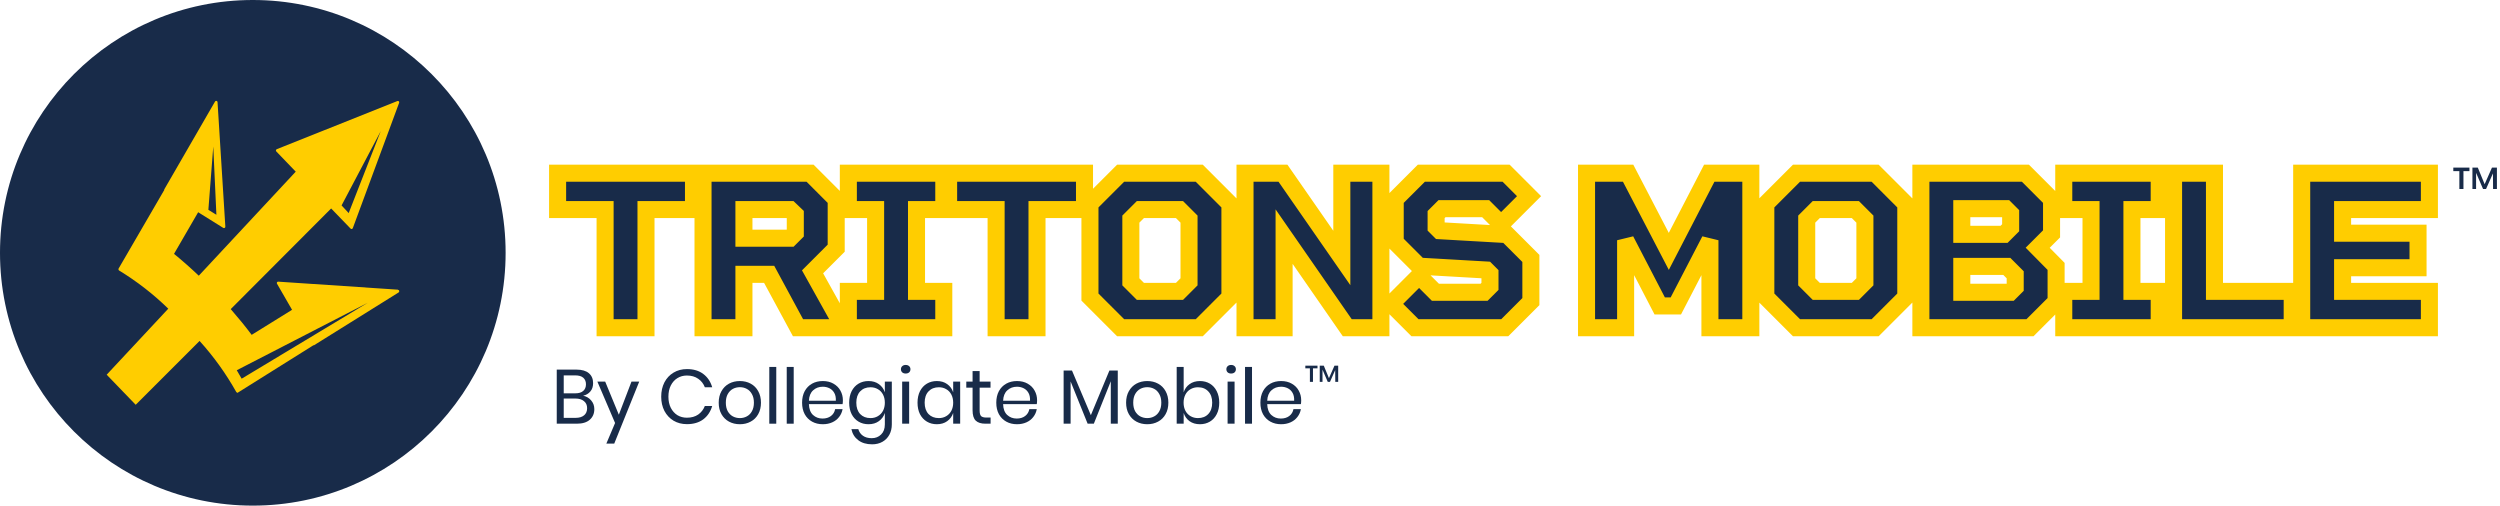
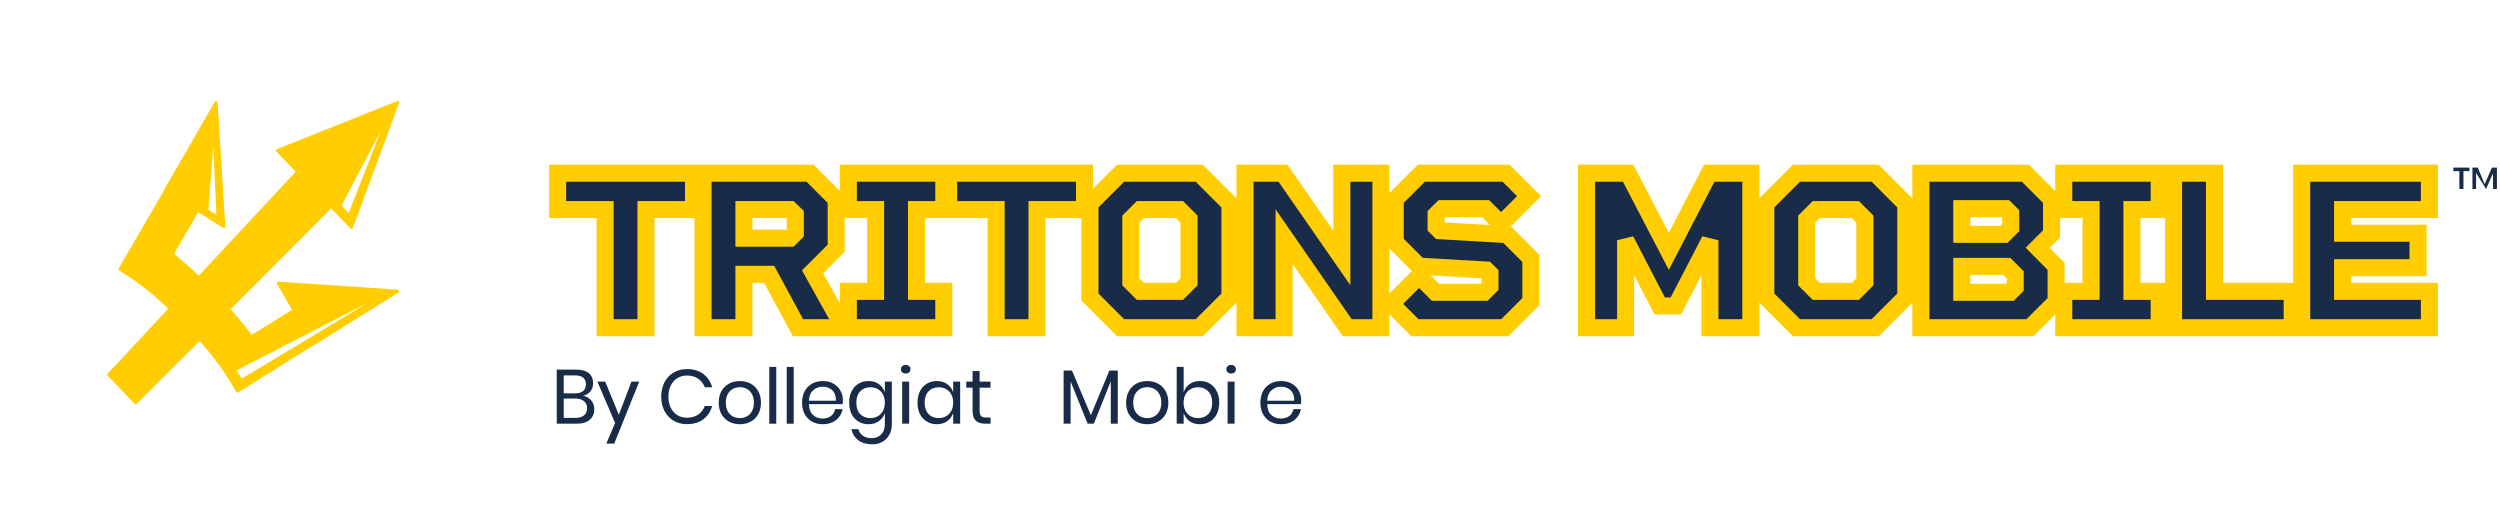
<svg xmlns="http://www.w3.org/2000/svg" fill="none" viewBox="0 0 445 90" height="90" width="445">
-   <path fill="#182B49" d="M45 90C69.853 90 90 69.853 90 45C90 20.147 69.853 0 45 0C20.147 0 0 20.147 0 45C0 69.853 20.147 90 45 90Z" />
  <path fill="#FFCD00" d="M43.015 67.405L42.144 65.903L65.475 53.885L43.015 67.405ZM37.962 26.074L38.518 38.231L37.091 37.347L37.962 26.074ZM67.774 23.334L62.065 37.928L60.801 36.564L67.774 23.334ZM70.844 51.562L49.521 50.135C49.478 50.13 49.434 50.138 49.396 50.159C49.358 50.179 49.326 50.21 49.306 50.249C49.281 50.286 49.268 50.33 49.268 50.375C49.268 50.42 49.281 50.464 49.306 50.501L51.984 55.147L44.796 59.603C43.685 58.114 42.422 56.573 41.07 55.021L58.944 37.107L62.406 40.692C62.432 40.723 62.465 40.746 62.503 40.759C62.541 40.772 62.581 40.775 62.62 40.768C62.658 40.756 62.694 40.736 62.724 40.71C62.754 40.684 62.779 40.652 62.797 40.617L71.046 18.297C71.064 18.254 71.068 18.207 71.059 18.162C71.05 18.117 71.029 18.075 70.997 18.041C70.965 18.008 70.924 17.985 70.879 17.974C70.834 17.963 70.787 17.966 70.743 17.982L49.268 26.553C49.229 26.57 49.195 26.596 49.168 26.629C49.142 26.662 49.124 26.701 49.117 26.743C49.108 26.781 49.109 26.821 49.12 26.858C49.131 26.896 49.152 26.93 49.18 26.957L52.641 30.555L35.385 49.075C33.895 47.661 32.417 46.361 30.977 45.187L35.272 37.776L39.743 40.566C39.781 40.591 39.825 40.604 39.87 40.604C39.915 40.604 39.959 40.591 39.996 40.566C40.035 40.543 40.066 40.509 40.086 40.469C40.106 40.429 40.114 40.383 40.11 40.339L38.72 18.171C38.719 18.121 38.701 18.072 38.669 18.033C38.636 17.995 38.593 17.968 38.544 17.956C38.493 17.944 38.44 17.948 38.392 17.969C38.344 17.989 38.304 18.025 38.278 18.07L29.233 33.724C29.221 33.756 29.221 33.792 29.233 33.825L21.098 47.825C21.08 47.887 21.08 47.953 21.098 48.014C21.108 48.047 21.124 48.077 21.146 48.103C21.168 48.129 21.195 48.15 21.225 48.166C24.38 50.09 27.308 52.365 29.953 54.945L18.989 66.698L24.155 72.051L35.524 60.689C38.031 63.456 40.217 66.497 42.043 69.753C42.077 69.811 42.13 69.856 42.194 69.879C42.217 69.9 42.242 69.916 42.27 69.93L55.786 61.459H55.888L70.958 52.054C71.001 52.026 71.034 51.986 71.052 51.938C71.07 51.89 71.072 51.838 71.059 51.789C71.053 51.736 71.027 51.688 70.988 51.653C70.948 51.618 70.897 51.599 70.844 51.599" />
  <path fill="#182B49" d="M231.613 71.253C231.613 71.517 231.594 71.744 231.558 71.936H225.565C225.592 72.791 225.833 73.433 226.288 73.86C226.753 74.288 227.317 74.502 227.981 74.502C228.582 74.502 229.083 74.352 229.483 74.052C229.893 73.742 230.143 73.333 230.234 72.823H231.558C231.467 73.342 231.262 73.806 230.944 74.215C230.634 74.625 230.229 74.944 229.729 75.171C229.228 75.398 228.664 75.512 228.036 75.512C227.317 75.512 226.68 75.358 226.125 75.048C225.569 74.739 225.133 74.297 224.814 73.724C224.505 73.141 224.35 72.459 224.35 71.676C224.35 70.894 224.505 70.211 224.814 69.628C225.133 69.046 225.569 68.6 226.125 68.29C226.68 67.981 227.317 67.826 228.036 67.826C228.764 67.826 229.397 67.981 229.933 68.29C230.48 68.6 230.894 69.014 231.176 69.533C231.467 70.052 231.613 70.625 231.613 71.253ZM230.357 71.335C230.384 70.78 230.293 70.316 230.084 69.942C229.874 69.569 229.588 69.292 229.224 69.11C228.86 68.928 228.464 68.837 228.036 68.837C227.353 68.837 226.78 69.05 226.316 69.478C225.852 69.897 225.601 70.516 225.565 71.335H230.357Z" />
-   <path fill="#182B49" d="M222.858 65.314V75.417H221.615V65.314H222.858Z" />
  <path fill="#182B49" d="M218.294 65.724C218.294 65.496 218.371 65.314 218.526 65.178C218.681 65.032 218.885 64.96 219.14 64.96C219.395 64.96 219.6 65.032 219.755 65.178C219.909 65.314 219.987 65.496 219.987 65.724C219.987 65.952 219.909 66.138 219.755 66.284C219.6 66.42 219.395 66.489 219.14 66.489C218.885 66.489 218.681 66.42 218.526 66.284C218.371 66.138 218.294 65.952 218.294 65.724ZM219.755 67.922V75.417H218.512V67.922H219.755Z" />
  <path fill="#182B49" d="M213.586 67.826C214.251 67.826 214.842 67.981 215.361 68.29C215.88 68.6 216.285 69.046 216.576 69.628C216.876 70.211 217.027 70.893 217.027 71.676C217.027 72.459 216.876 73.141 216.576 73.724C216.285 74.297 215.88 74.739 215.361 75.048C214.842 75.358 214.251 75.512 213.586 75.512C212.858 75.512 212.239 75.33 211.73 74.966C211.229 74.593 210.883 74.106 210.692 73.505V75.417H209.45V65.314H210.692V69.833C210.883 69.233 211.229 68.75 211.73 68.386C212.239 68.013 212.858 67.826 213.586 67.826ZM213.231 68.932C212.749 68.932 212.312 69.046 211.921 69.273C211.53 69.492 211.225 69.81 211.006 70.229C210.788 70.648 210.679 71.13 210.679 71.676C210.679 72.222 210.788 72.705 211.006 73.123C211.225 73.533 211.53 73.851 211.921 74.079C212.312 74.306 212.749 74.42 213.231 74.42C214.005 74.42 214.619 74.179 215.074 73.697C215.539 73.205 215.771 72.532 215.771 71.676C215.771 70.821 215.539 70.152 215.074 69.669C214.619 69.178 214.005 68.932 213.231 68.932Z" />
  <path fill="#182B49" d="M204.213 67.826C204.932 67.826 205.574 67.981 206.138 68.29C206.712 68.6 207.158 69.046 207.476 69.628C207.804 70.211 207.968 70.894 207.968 71.676C207.968 72.459 207.804 73.141 207.476 73.724C207.158 74.297 206.712 74.739 206.138 75.048C205.574 75.358 204.932 75.512 204.213 75.512C203.494 75.512 202.848 75.358 202.275 75.048C201.711 74.739 201.265 74.297 200.937 73.724C200.609 73.141 200.446 72.459 200.446 71.676C200.446 70.894 200.609 70.211 200.937 69.628C201.265 69.046 201.711 68.6 202.275 68.29C202.848 67.981 203.494 67.826 204.213 67.826ZM204.213 68.918C203.767 68.918 203.353 69.019 202.971 69.219C202.598 69.419 202.293 69.728 202.056 70.147C201.829 70.557 201.715 71.066 201.715 71.676C201.715 72.277 201.829 72.787 202.056 73.205C202.293 73.615 202.598 73.92 202.971 74.12C203.353 74.32 203.767 74.42 204.213 74.42C204.659 74.42 205.069 74.32 205.442 74.12C205.824 73.92 206.129 73.615 206.357 73.205C206.593 72.787 206.712 72.277 206.712 71.676C206.712 71.066 206.593 70.557 206.357 70.147C206.129 69.728 205.824 69.419 205.442 69.219C205.069 69.019 204.659 68.918 204.213 68.918Z" />
  <path fill="#182B49" d="M198.964 65.956V75.417H197.721V67.867L194.704 75.417H193.598L190.568 67.895V75.417H189.325V65.956H190.813L194.172 73.901L197.475 65.956H198.964Z" />
-   <path fill="#182B49" d="M184.601 71.253C184.601 71.517 184.582 71.744 184.546 71.936H178.553C178.58 72.791 178.821 73.433 179.277 73.86C179.741 74.288 180.305 74.502 180.969 74.502C181.57 74.502 182.071 74.352 182.471 74.052C182.881 73.742 183.131 73.333 183.222 72.823H184.546C184.455 73.342 184.25 73.806 183.932 74.215C183.622 74.625 183.217 74.944 182.717 75.171C182.216 75.398 181.652 75.512 181.024 75.512C180.305 75.512 179.668 75.358 179.113 75.048C178.558 74.739 178.121 74.297 177.802 73.724C177.493 73.141 177.338 72.459 177.338 71.676C177.338 70.894 177.493 70.211 177.802 69.628C178.121 69.046 178.558 68.6 179.113 68.29C179.668 67.981 180.305 67.826 181.024 67.826C181.752 67.826 182.385 67.981 182.922 68.29C183.468 68.6 183.882 69.014 184.164 69.533C184.455 70.052 184.601 70.625 184.601 71.253ZM183.345 71.335C183.372 70.78 183.281 70.316 183.072 69.942C182.862 69.569 182.576 69.292 182.212 69.11C181.848 68.928 181.452 68.837 181.024 68.837C180.341 68.837 179.768 69.05 179.304 69.478C178.84 69.897 178.589 70.516 178.553 71.335H183.345Z" />
  <path fill="#182B49" d="M176.327 74.325V75.417H175.399C174.634 75.417 174.061 75.235 173.679 74.871C173.306 74.507 173.119 73.897 173.119 73.041V69H172V67.922H173.119V66.052H174.375V67.922H176.314V69H174.375V73.069C174.375 73.551 174.461 73.883 174.634 74.065C174.816 74.238 175.126 74.325 175.563 74.325H176.327Z" />
  <path fill="#182B49" d="M166.76 67.826C167.488 67.826 168.102 68.008 168.603 68.373C169.112 68.737 169.467 69.223 169.667 69.833V67.922H170.91V75.417H169.667V73.505C169.467 74.115 169.112 74.602 168.603 74.966C168.102 75.33 167.488 75.512 166.76 75.512C166.095 75.512 165.504 75.358 164.985 75.048C164.466 74.739 164.057 74.297 163.756 73.724C163.465 73.141 163.319 72.459 163.319 71.676C163.319 70.894 163.465 70.211 163.756 69.628C164.057 69.046 164.466 68.6 164.985 68.29C165.504 67.981 166.095 67.826 166.76 67.826ZM167.115 68.932C166.35 68.932 165.736 69.178 165.272 69.669C164.817 70.152 164.589 70.821 164.589 71.676C164.589 72.532 164.817 73.205 165.272 73.697C165.736 74.179 166.35 74.42 167.115 74.42C167.606 74.42 168.043 74.306 168.425 74.079C168.817 73.851 169.121 73.533 169.34 73.123C169.558 72.705 169.667 72.222 169.667 71.676C169.667 71.13 169.558 70.648 169.34 70.229C169.121 69.81 168.817 69.492 168.425 69.273C168.043 69.046 167.606 68.932 167.115 68.932Z" />
  <path fill="#182B49" d="M160.366 65.724C160.366 65.496 160.444 65.314 160.599 65.178C160.753 65.032 160.958 64.96 161.213 64.96C161.468 64.96 161.672 65.032 161.827 65.178C161.982 65.314 162.059 65.496 162.059 65.724C162.059 65.952 161.982 66.138 161.827 66.284C161.672 66.42 161.468 66.489 161.213 66.489C160.958 66.489 160.753 66.42 160.599 66.284C160.444 66.138 160.366 65.952 160.366 65.724ZM161.827 67.922V75.417H160.585V67.922H161.827Z" />
  <path fill="#182B49" d="M154.594 67.826C155.322 67.826 155.937 68.008 156.437 68.373C156.947 68.737 157.302 69.223 157.502 69.833V67.922H158.744V75.54C158.744 76.231 158.599 76.846 158.307 77.383C158.016 77.919 157.607 78.338 157.079 78.638C156.551 78.939 155.937 79.089 155.236 79.089C154.226 79.089 153.402 78.843 152.765 78.352C152.128 77.87 151.723 77.214 151.55 76.386H152.779C152.924 76.887 153.197 77.278 153.598 77.56C154.007 77.851 154.53 77.997 155.168 77.997C155.841 77.997 156.396 77.778 156.833 77.342C157.279 76.914 157.502 76.313 157.502 75.54V73.505C157.302 74.115 156.947 74.602 156.437 74.966C155.937 75.33 155.322 75.512 154.594 75.512C153.93 75.512 153.338 75.358 152.819 75.048C152.301 74.739 151.891 74.297 151.591 73.724C151.3 73.141 151.154 72.459 151.154 71.676C151.154 70.894 151.3 70.211 151.591 69.628C151.891 69.046 152.301 68.6 152.819 68.29C153.338 67.981 153.93 67.826 154.594 67.826ZM154.949 68.932C154.185 68.932 153.57 69.178 153.106 69.669C152.651 70.152 152.424 70.821 152.424 71.676C152.424 72.532 152.651 73.205 153.106 73.697C153.57 74.179 154.185 74.42 154.949 74.42C155.441 74.42 155.877 74.306 156.26 74.079C156.651 73.851 156.956 73.533 157.174 73.123C157.393 72.705 157.502 72.222 157.502 71.676C157.502 71.13 157.393 70.648 157.174 70.229C156.956 69.81 156.651 69.492 156.26 69.273C155.877 69.046 155.441 68.932 154.949 68.932Z" />
  <path fill="#182B49" d="M150.034 71.253C150.034 71.517 150.016 71.744 149.98 71.936H143.987C144.014 72.791 144.255 73.433 144.71 73.86C145.174 74.288 145.738 74.502 146.403 74.502C147.004 74.502 147.504 74.352 147.905 74.052C148.314 73.742 148.564 73.333 148.655 72.823H149.98C149.889 73.342 149.684 73.806 149.365 74.215C149.056 74.625 148.651 74.944 148.15 75.171C147.65 75.398 147.085 75.512 146.457 75.512C145.738 75.512 145.101 75.358 144.546 75.048C143.991 74.739 143.554 74.297 143.236 73.724C142.926 73.141 142.772 72.459 142.772 71.676C142.772 70.894 142.926 70.211 143.236 69.628C143.554 69.046 143.991 68.6 144.546 68.29C145.101 67.981 145.738 67.826 146.457 67.826C147.186 67.826 147.818 67.981 148.355 68.29C148.901 68.6 149.315 69.014 149.597 69.533C149.889 70.052 150.034 70.625 150.034 71.253ZM148.778 71.335C148.806 70.78 148.715 70.316 148.505 69.942C148.296 69.569 148.009 69.292 147.645 69.11C147.281 68.928 146.885 68.837 146.457 68.837C145.775 68.837 145.202 69.05 144.737 69.478C144.273 69.897 144.023 70.516 143.987 71.335H148.778Z" />
  <path fill="#182B49" d="M141.279 65.314V75.417H140.037V65.314H141.279Z" />
  <path fill="#182B49" d="M138.176 65.314V75.417H136.934V65.314H138.176Z" />
  <path fill="#182B49" d="M131.697 67.826C132.416 67.826 133.058 67.981 133.622 68.29C134.196 68.6 134.642 69.046 134.96 69.628C135.288 70.211 135.452 70.894 135.452 71.676C135.452 72.459 135.288 73.141 134.96 73.724C134.642 74.297 134.196 74.739 133.622 75.048C133.058 75.358 132.416 75.512 131.697 75.512C130.978 75.512 130.332 75.358 129.759 75.048C129.195 74.739 128.749 74.297 128.421 73.724C128.093 73.141 127.929 72.459 127.929 71.676C127.929 70.894 128.093 70.211 128.421 69.628C128.749 69.046 129.195 68.6 129.759 68.29C130.332 67.981 130.978 67.826 131.697 67.826ZM131.697 68.918C131.251 68.918 130.837 69.019 130.455 69.219C130.082 69.419 129.777 69.728 129.54 70.147C129.313 70.557 129.199 71.066 129.199 71.676C129.199 72.277 129.313 72.787 129.54 73.205C129.777 73.615 130.082 73.92 130.455 74.12C130.837 74.32 131.251 74.42 131.697 74.42C132.143 74.42 132.553 74.32 132.926 74.12C133.308 73.92 133.613 73.615 133.841 73.205C134.077 72.787 134.196 72.277 134.196 71.676C134.196 71.066 134.077 70.557 133.841 70.147C133.613 69.728 133.308 69.419 132.926 69.219C132.553 69.019 132.143 68.918 131.697 68.918Z" />
  <path fill="#182B49" d="M122.282 65.697C123.456 65.697 124.425 65.988 125.19 66.57C125.954 67.144 126.482 67.931 126.773 68.932H125.463C125.217 68.295 124.821 67.79 124.275 67.417C123.729 67.034 123.06 66.843 122.268 66.843C121.64 66.843 121.076 66.998 120.575 67.308C120.084 67.608 119.693 68.045 119.401 68.618C119.119 69.182 118.978 69.847 118.978 70.611C118.978 71.367 119.119 72.026 119.401 72.591C119.693 73.155 120.084 73.592 120.575 73.901C121.076 74.202 121.64 74.352 122.268 74.352C123.06 74.352 123.729 74.165 124.275 73.792C124.821 73.41 125.217 72.9 125.463 72.263H126.773C126.482 73.264 125.954 74.056 125.19 74.638C124.425 75.212 123.456 75.499 122.282 75.499C121.381 75.499 120.585 75.294 119.893 74.884C119.201 74.466 118.66 73.888 118.268 73.15C117.886 72.404 117.695 71.558 117.695 70.611C117.695 69.656 117.886 68.805 118.268 68.058C118.66 67.312 119.201 66.734 119.893 66.325C120.585 65.906 121.381 65.697 122.282 65.697Z" />
  <path fill="#182B49" d="M107.722 67.922L110.152 73.82L112.405 67.922H113.784L109.333 78.966H107.927L109.483 75.294L106.33 67.922H107.722Z" />
  <path fill="#182B49" d="M103.797 70.434C104.389 70.561 104.867 70.843 105.231 71.28C105.604 71.717 105.79 72.231 105.79 72.823C105.79 73.606 105.522 74.234 104.985 74.707C104.457 75.18 103.688 75.417 102.678 75.417H99.101V65.792H102.623C103.588 65.792 104.321 66.006 104.821 66.434C105.322 66.862 105.572 67.449 105.572 68.195C105.572 68.814 105.404 69.314 105.067 69.697C104.739 70.079 104.316 70.325 103.797 70.434ZM100.343 70.011H102.418C103.028 70.011 103.492 69.87 103.811 69.588C104.139 69.305 104.302 68.909 104.302 68.4C104.302 67.908 104.143 67.522 103.825 67.239C103.506 66.957 103.019 66.816 102.364 66.816H100.343V70.011ZM102.446 74.379C103.101 74.379 103.606 74.229 103.961 73.929C104.325 73.628 104.507 73.205 104.507 72.659C104.507 72.122 104.321 71.704 103.947 71.403C103.583 71.094 103.074 70.939 102.418 70.939H100.343V74.379H102.446Z" />
  <mask fill="black" height="32" width="338" y="28.337" x="96.837" maskUnits="userSpaceOnUse" id="path-21-outside-1_6316_4103">
    <rect height="32" width="338" y="28.337" x="96.837" fill="white" />
    <path d="M123.442 30.831V37.303H114.988V58.337H107.707V37.303H99.253V30.831H123.442ZM150.177 58.337H142.047L136.91 48.831H132.42V58.337H125.139V30.831H144.191L148.843 35.483V44.18L144.636 48.386L150.177 58.337ZM132.42 37.303V42.4H140.631L141.562 41.47V38.193L140.631 37.303H132.42ZM167.994 37.303H163.14V51.865H167.994V58.337H151.005V51.865H155.859V37.303H151.005V30.831H167.994V37.303ZM193.041 30.831V37.303H184.588V58.337H177.307V37.303H168.853V30.831H193.041ZM213.467 30.831L218.928 36.292V52.876L213.467 58.337H199.472L194.011 52.876V36.292L199.472 30.831H213.467ZM209.948 51.865L211.647 50.166V39.002L209.948 37.303H202.991L201.292 39.002V50.166L202.991 51.865H209.948ZM238.844 30.831H245.801V58.337H239.815L228.57 42.117V58.337H221.613V30.831H228.368L238.844 45.919V30.831ZM268.249 41.753L272.496 46V53.685L267.845 58.337H251.867L247.62 54.09L252.595 49.115L255.507 52.027H264.164L265.215 50.975V48.71L264.568 48.063L252.595 47.375L248.348 43.128V35.483L253 30.831H268.087L272.173 34.917L267.197 39.892L264.447 37.142H256.68L255.629 38.193V40.418L256.276 41.065L268.249 41.753ZM311.649 30.831V58.337H304.368V42.764L298.3 54.454H295.428L289.361 42.764V58.337H282.404V30.831H289.806L297.046 44.746L304.246 30.831H311.649ZM333.773 30.831L339.233 36.292V52.876L333.773 58.337H319.777L314.316 52.876V36.292L319.777 30.831H333.773ZM330.254 51.865L331.952 50.166V39.002L330.254 37.303H323.296L321.597 39.002V50.166L323.296 51.865H330.254ZM362.709 44.099L365.986 47.416V53.685L361.334 58.337H341.918V30.831H360.525L365.177 35.483V41.631L362.709 44.099ZM349.199 37.142V41.712H356.723L357.896 40.539V38.031L357.006 37.142H349.199ZM357.815 52.027L358.705 51.137V48.912L357.208 47.416H349.199V52.027H357.815ZM384.339 37.303H379.485V51.865H384.339V58.337H367.35V51.865H372.204V37.303H367.35V30.831H384.339V37.303ZM394.177 51.865H408.011V58.337H386.896V30.831H394.177V51.865ZM432.434 37.303H416.982V41.51H430.411V47.658H416.982V51.865H432.434V58.337H409.701V30.831H432.434V37.303Z" />
  </mask>
  <path fill="#182B49" d="M123.442 30.831V37.303H114.988V58.337H107.707V37.303H99.253V30.831H123.442ZM150.177 58.337H142.047L136.91 48.831H132.42V58.337H125.139V30.831H144.191L148.843 35.483V44.18L144.636 48.386L150.177 58.337ZM132.42 37.303V42.4H140.631L141.562 41.47V38.193L140.631 37.303H132.42ZM167.994 37.303H163.14V51.865H167.994V58.337H151.005V51.865H155.859V37.303H151.005V30.831H167.994V37.303ZM193.041 30.831V37.303H184.588V58.337H177.307V37.303H168.853V30.831H193.041ZM213.467 30.831L218.928 36.292V52.876L213.467 58.337H199.472L194.011 52.876V36.292L199.472 30.831H213.467ZM209.948 51.865L211.647 50.166V39.002L209.948 37.303H202.991L201.292 39.002V50.166L202.991 51.865H209.948ZM238.844 30.831H245.801V58.337H239.815L228.57 42.117V58.337H221.613V30.831H228.368L238.844 45.919V30.831ZM268.249 41.753L272.496 46V53.685L267.845 58.337H251.867L247.62 54.09L252.595 49.115L255.507 52.027H264.164L265.215 50.975V48.71L264.568 48.063L252.595 47.375L248.348 43.128V35.483L253 30.831H268.087L272.173 34.917L267.197 39.892L264.447 37.142H256.68L255.629 38.193V40.418L256.276 41.065L268.249 41.753ZM311.649 30.831V58.337H304.368V42.764L298.3 54.454H295.428L289.361 42.764V58.337H282.404V30.831H289.806L297.046 44.746L304.246 30.831H311.649ZM333.773 30.831L339.233 36.292V52.876L333.773 58.337H319.777L314.316 52.876V36.292L319.777 30.831H333.773ZM330.254 51.865L331.952 50.166V39.002L330.254 37.303H323.296L321.597 39.002V50.166L323.296 51.865H330.254ZM362.709 44.099L365.986 47.416V53.685L361.334 58.337H341.918V30.831H360.525L365.177 35.483V41.631L362.709 44.099ZM349.199 37.142V41.712H356.723L357.896 40.539V38.031L357.006 37.142H349.199ZM357.815 52.027L358.705 51.137V48.912L357.208 47.416H349.199V52.027H357.815ZM384.339 37.303H379.485V51.865H384.339V58.337H367.35V51.865H372.204V37.303H367.35V30.831H384.339V37.303ZM394.177 51.865H408.011V58.337H386.896V30.831H394.177V51.865ZM432.434 37.303H416.982V41.51H430.411V47.658H416.982V51.865H432.434V58.337H409.701V30.831H432.434V37.303Z" />
  <path mask="url(#path-21-outside-1_6316_4103)" fill="#FFCD00" d="M123.442 30.831H124.958V29.315H123.442V30.831ZM123.442 37.303V38.82H124.958V37.303H123.442ZM114.988 37.303V35.786H113.471V37.303H114.988ZM114.988 58.337V59.854H116.504V58.337H114.988ZM107.707 58.337H106.19V59.854H107.707V58.337ZM107.707 37.303H109.224V35.786H107.707V37.303ZM99.253 37.303H97.736V38.82H99.253V37.303ZM99.253 30.831V29.315H97.736V30.831H99.253ZM123.442 30.831H121.925V37.303H123.442H124.958V30.831H123.442ZM123.442 37.303V35.786H114.988V37.303V38.82H123.442V37.303ZM114.988 37.303H113.471V58.337H114.988H116.504V37.303H114.988ZM114.988 58.337V56.82H107.707V58.337V59.854H114.988V58.337ZM107.707 58.337H109.224V37.303H107.707H106.19V58.337H107.707ZM107.707 37.303V35.786H99.253V37.303V38.82H107.707V37.303ZM99.253 37.303H100.77V30.831H99.253H97.736V37.303H99.253ZM99.253 30.831V32.348H123.442V30.831V29.315H99.253V30.831ZM150.177 58.337V59.854H152.758L151.503 57.599L150.177 58.337ZM142.047 58.337L140.713 59.058L141.143 59.854H142.047V58.337ZM136.91 48.831L138.244 48.11L137.814 47.315H136.91V48.831ZM132.42 48.831V47.315H130.903V48.831H132.42ZM132.42 58.337V59.854H133.937V58.337H132.42ZM125.139 58.337H123.622V59.854H125.139V58.337ZM125.139 30.831V29.315H123.622V30.831H125.139ZM144.191 30.831L145.263 29.759L144.819 29.315H144.191V30.831ZM148.843 35.483H150.359V34.855L149.915 34.411L148.843 35.483ZM148.843 44.18L149.915 45.252L150.359 44.808V44.18H148.843ZM144.636 48.386L143.563 47.314L142.753 48.124L143.311 49.124L144.636 48.386ZM132.42 37.303V35.786H130.903V37.303H132.42ZM132.42 42.4H130.903V43.917H132.42V42.4ZM140.631 42.4V43.917H141.26L141.704 43.473L140.631 42.4ZM141.562 41.47L142.634 42.542L143.079 42.098V41.47H141.562ZM141.562 38.193H143.079V37.545L142.61 37.097L141.562 38.193ZM140.631 37.303L141.68 36.207L141.24 35.786H140.631V37.303ZM150.177 58.337V56.82H142.047V58.337V59.854H150.177V58.337ZM142.047 58.337L143.382 57.616L138.244 48.11L136.91 48.831L135.576 49.553L140.713 59.058L142.047 58.337ZM136.91 48.831V47.315H132.42V48.831V50.348H136.91V48.831ZM132.42 48.831H130.903V58.337H132.42H133.937V48.831H132.42ZM132.42 58.337V56.82H125.139V58.337V59.854H132.42V58.337ZM125.139 58.337H126.656V30.831H125.139H123.622V58.337H125.139ZM125.139 30.831V32.348H144.191V30.831V29.315H125.139V30.831ZM144.191 30.831L143.118 31.904L147.77 36.556L148.843 35.483L149.915 34.411L145.263 29.759L144.191 30.831ZM148.843 35.483H147.326V44.18H148.843H150.359V35.483H148.843ZM148.843 44.18L147.77 43.107L143.563 47.314L144.636 48.386L145.708 49.459L149.915 45.252L148.843 44.18ZM144.636 48.386L143.311 49.124L148.852 59.075L150.177 58.337L151.503 57.599L145.961 47.648L144.636 48.386ZM132.42 37.303H130.903V42.4H132.42H133.937V37.303H132.42ZM132.42 42.4V43.917H140.631V42.4V40.883H132.42V42.4ZM140.631 42.4L141.704 43.473L142.634 42.542L141.562 41.47L140.489 40.397L139.559 41.327L140.631 42.4ZM141.562 41.47H143.079V38.193H141.562H140.045V41.47H141.562ZM141.562 38.193L142.61 37.097L141.68 36.207L140.631 37.303L139.583 38.4L140.513 39.289L141.562 38.193ZM140.631 37.303V35.786H132.42V37.303V38.82H140.631V37.303ZM167.994 37.303V38.82H169.511V37.303H167.994ZM163.14 37.303V35.786H161.623V37.303H163.14ZM163.14 51.865H161.623V53.382H163.14V51.865ZM167.994 51.865H169.511V50.348H167.994V51.865ZM167.994 58.337V59.854H169.511V58.337H167.994ZM151.005 58.337H149.488V59.854H151.005V58.337ZM151.005 51.865V50.348H149.488V51.865H151.005ZM155.859 51.865V53.382H157.376V51.865H155.859ZM155.859 37.303H157.376V35.786H155.859V37.303ZM151.005 37.303H149.488V38.82H151.005V37.303ZM151.005 30.831V29.315H149.488V30.831H151.005ZM167.994 30.831H169.511V29.315H167.994V30.831ZM167.994 37.303V35.786H163.14V37.303V38.82H167.994V37.303ZM163.14 37.303H161.623V51.865H163.14H164.657V37.303H163.14ZM163.14 51.865V53.382H167.994V51.865V50.348H163.14V51.865ZM167.994 51.865H166.477V58.337H167.994H169.511V51.865H167.994ZM167.994 58.337V56.82H151.005V58.337V59.854H167.994V58.337ZM151.005 58.337H152.522V51.865H151.005H149.488V58.337H151.005ZM151.005 51.865V53.382H155.859V51.865V50.348H151.005V51.865ZM155.859 51.865H157.376V37.303H155.859H154.342V51.865H155.859ZM155.859 37.303V35.786H151.005V37.303V38.82H155.859V37.303ZM151.005 37.303H152.522V30.831H151.005H149.488V37.303H151.005ZM151.005 30.831V32.348H167.994V30.831V29.315H151.005V30.831ZM167.994 30.831H166.477V37.303H167.994H169.511V30.831H167.994ZM193.041 30.831H194.558V29.315H193.041V30.831ZM193.041 37.303V38.82H194.558V37.303H193.041ZM184.588 37.303V35.786H183.071V37.303H184.588ZM184.588 58.337V59.854H186.104V58.337H184.588ZM177.307 58.337H175.79V59.854H177.307V58.337ZM177.307 37.303H178.824V35.786H177.307V37.303ZM168.853 37.303H167.336V38.82H168.853V37.303ZM168.853 30.831V29.315H167.336V30.831H168.853ZM193.041 30.831H191.525V37.303H193.041H194.558V30.831H193.041ZM193.041 37.303V35.786H184.588V37.303V38.82H193.041V37.303ZM184.588 37.303H183.071V58.337H184.588H186.104V37.303H184.588ZM184.588 58.337V56.82H177.307V58.337V59.854H184.588V58.337ZM177.307 58.337H178.824V37.303H177.307H175.79V58.337H177.307ZM177.307 37.303V35.786H168.853V37.303V38.82H177.307V37.303ZM168.853 37.303H170.37V30.831H168.853H167.336V37.303H168.853ZM168.853 30.831V32.348H193.041V30.831V29.315H168.853V30.831ZM213.467 30.831L214.54 29.759L214.095 29.315H213.467V30.831ZM218.928 36.292H220.445V35.664L220 35.219L218.928 36.292ZM218.928 52.876L220 53.949L220.445 53.505V52.876H218.928ZM213.467 58.337V59.854H214.095L214.54 59.41L213.467 58.337ZM199.472 58.337L198.399 59.41L198.843 59.854H199.472V58.337ZM194.011 52.876H192.494V53.505L192.938 53.949L194.011 52.876ZM194.011 36.292L192.938 35.219L192.494 35.664V36.292H194.011ZM199.472 30.831V29.315H198.843L198.399 29.759L199.472 30.831ZM209.948 51.865V53.382H210.576L211.021 52.938L209.948 51.865ZM211.647 50.166L212.72 51.239L213.164 50.795V50.166H211.647ZM211.647 39.002H213.164V38.374L212.72 37.93L211.647 39.002ZM209.948 37.303L211.021 36.231L210.576 35.786H209.948V37.303ZM202.991 37.303V35.786H202.362L201.918 36.231L202.991 37.303ZM201.292 39.002L200.219 37.93L199.775 38.374V39.002H201.292ZM201.292 50.166H199.775V50.795L200.219 51.239L201.292 50.166ZM202.991 51.865L201.918 52.938L202.362 53.382H202.991V51.865ZM213.467 30.831L212.395 31.904L217.855 37.365L218.928 36.292L220 35.219L214.54 29.759L213.467 30.831ZM218.928 36.292H217.411V52.876H218.928H220.445V36.292H218.928ZM218.928 52.876L217.855 51.804L212.395 57.264L213.467 58.337L214.54 59.41L220 53.949L218.928 52.876ZM213.467 58.337V56.82H199.472V58.337V59.854H213.467V58.337ZM199.472 58.337L200.544 57.264L195.084 51.804L194.011 52.876L192.938 53.949L198.399 59.41L199.472 58.337ZM194.011 52.876H195.528V36.292H194.011H192.494V52.876H194.011ZM194.011 36.292L195.084 37.365L200.544 31.904L199.472 30.831L198.399 29.759L192.938 35.219L194.011 36.292ZM199.472 30.831V32.348H213.467V30.831V29.315H199.472V30.831ZM209.948 51.865L211.021 52.938L212.72 51.239L211.647 50.166L210.574 49.094L208.876 50.793L209.948 51.865ZM211.647 50.166H213.164V39.002H211.647H210.13V50.166H211.647ZM211.647 39.002L212.72 37.93L211.021 36.231L209.948 37.303L208.876 38.376L210.574 40.075L211.647 39.002ZM209.948 37.303V35.786H202.991V37.303V38.82H209.948V37.303ZM202.991 37.303L201.918 36.231L200.219 37.93L201.292 39.002L202.364 40.075L204.063 38.376L202.991 37.303ZM201.292 39.002H199.775V50.166H201.292H202.809V39.002H201.292ZM201.292 50.166L200.219 51.239L201.918 52.938L202.991 51.865L204.063 50.793L202.364 49.094L201.292 50.166ZM202.991 51.865V53.382H209.948V51.865V50.348H202.991V51.865ZM238.844 30.831V29.315H237.327V30.831H238.844ZM245.801 30.831H247.318V29.315H245.801V30.831ZM245.801 58.337V59.854H247.318V58.337H245.801ZM239.815 58.337L238.568 59.201L239.021 59.854H239.815V58.337ZM228.57 42.117L229.817 41.253L227.053 37.267V42.117H228.57ZM228.57 58.337V59.854H230.087V58.337H228.57ZM221.613 58.337H220.096V59.854H221.613V58.337ZM221.613 30.831V29.315H220.096V30.831H221.613ZM228.368 30.831L229.614 29.966L229.161 29.315H228.368V30.831ZM238.844 45.919L237.598 46.784L240.361 50.763V45.919H238.844ZM238.844 30.831V32.348H245.801V30.831V29.315H238.844V30.831ZM245.801 30.831H244.285V58.337H245.801H247.318V30.831H245.801ZM245.801 58.337V56.82H239.815V58.337V59.854H245.801V58.337ZM239.815 58.337L241.062 57.473L229.817 41.253L228.57 42.117L227.323 42.981L238.568 59.201L239.815 58.337ZM228.57 42.117H227.053V58.337H228.57H230.087V42.117H228.57ZM228.57 58.337V56.82H221.613V58.337V59.854H228.57V58.337ZM221.613 58.337H223.13V30.831H221.613H220.096V58.337H221.613ZM221.613 30.831V32.348H228.368V30.831V29.315H221.613V30.831ZM228.368 30.831L227.122 31.697L237.598 46.784L238.844 45.919L240.09 45.054L229.614 29.966L228.368 30.831ZM238.844 45.919H240.361V30.831H238.844H237.327V45.919H238.844ZM268.249 41.753L269.322 40.68L268.913 40.272L268.336 40.238L268.249 41.753ZM272.496 46H274.013V45.372L273.569 44.927L272.496 46ZM272.496 53.685L273.569 54.758L274.013 54.314V53.685H272.496ZM267.844 58.337V59.854H268.473L268.917 59.41L267.844 58.337ZM251.867 58.337L250.794 59.41L251.239 59.854H251.867V58.337ZM247.62 54.09L246.547 53.017L245.475 54.09L246.547 55.163L247.62 54.09ZM252.595 49.115L253.668 48.042L252.595 46.969L251.522 48.042L252.595 49.115ZM255.507 52.027L254.435 53.099L254.879 53.544H255.507V52.027ZM264.164 52.027V53.544H264.792L265.236 53.099L264.164 52.027ZM265.215 50.975L266.288 52.048L266.732 51.604V50.975H265.215ZM265.215 48.71H266.732V48.082L266.288 47.638L265.215 48.71ZM264.568 48.063L265.641 46.99L265.232 46.582L264.655 46.548L264.568 48.063ZM252.595 47.375L251.522 48.448L251.931 48.856L252.508 48.89L252.595 47.375ZM248.348 43.128H246.831V43.756L247.275 44.201L248.348 43.128ZM248.348 35.483L247.275 34.411L246.831 34.855V35.483H248.348ZM253 30.831V29.315H252.371L251.927 29.759L253 30.831ZM268.087 30.831L269.16 29.759L268.715 29.315H268.087V30.831ZM272.173 34.917L273.245 35.989L274.318 34.917L273.245 33.844L272.173 34.917ZM267.197 39.892L266.125 40.965L267.197 42.037L268.27 40.965L267.197 39.892ZM264.447 37.142L265.519 36.069L265.075 35.625H264.447V37.142ZM256.68 37.142V35.625H256.052L255.608 36.069L256.68 37.142ZM255.629 38.193L254.556 37.121L254.112 37.565V38.193H255.629ZM255.629 40.418H254.112V41.046L254.556 41.49L255.629 40.418ZM256.276 41.065L255.203 42.138L255.612 42.546L256.189 42.58L256.276 41.065ZM268.249 41.753L267.176 42.825L271.424 47.073L272.496 46L273.569 44.927L269.322 40.68L268.249 41.753ZM272.496 46H270.979V53.685H272.496H274.013V46H272.496ZM272.496 53.685L271.424 52.613L266.772 57.264L267.844 58.337L268.917 59.41L273.569 54.758L272.496 53.685ZM267.844 58.337V56.82H251.867V58.337V59.854H267.844V58.337ZM251.867 58.337L252.94 57.264L248.692 53.017L247.62 54.09L246.547 55.163L250.794 59.41L251.867 58.337ZM247.62 54.09L248.692 55.163L253.668 50.187L252.595 49.115L251.522 48.042L246.547 53.017L247.62 54.09ZM252.595 49.115L251.522 50.187L254.435 53.099L255.507 52.027L256.58 50.954L253.668 48.042L252.595 49.115ZM255.507 52.027V53.544H264.164V52.027V50.51H255.507V52.027ZM264.164 52.027L265.236 53.099L266.288 52.048L265.215 50.975L264.143 49.903L263.091 50.954L264.164 52.027ZM265.215 50.975H266.732V48.71H265.215H263.698V50.975H265.215ZM265.215 48.71L266.288 47.638L265.641 46.99L264.568 48.063L263.496 49.136L264.143 49.783L265.215 48.71ZM264.568 48.063L264.655 46.548L252.682 45.861L252.595 47.375L252.508 48.89L264.481 49.577L264.568 48.063ZM252.595 47.375L253.668 46.303L249.42 42.056L248.348 43.128L247.275 44.201L251.522 48.448L252.595 47.375ZM248.348 43.128H249.865V35.483H248.348H246.831V43.128H248.348ZM248.348 35.483L249.42 36.556L254.072 31.904L253 30.831L251.927 29.759L247.275 34.411L248.348 35.483ZM253 30.831V32.348H268.087V30.831V29.315H253V30.831ZM268.087 30.831L267.015 31.904L271.1 35.989L272.173 34.917L273.245 33.844L269.16 29.759L268.087 30.831ZM272.173 34.917L271.1 33.844L266.125 38.819L267.197 39.892L268.27 40.965L273.245 35.989L272.173 34.917ZM267.197 39.892L268.27 38.819L265.519 36.069L264.447 37.142L263.374 38.214L266.125 40.965L267.197 39.892ZM264.447 37.142V35.625H256.68V37.142V38.658H264.447V37.142ZM256.68 37.142L255.608 36.069L254.556 37.121L255.629 38.193L256.701 39.266L257.753 38.214L256.68 37.142ZM255.629 38.193H254.112V40.418H255.629H257.146V38.193H255.629ZM255.629 40.418L254.556 41.49L255.203 42.138L256.276 41.065L257.349 39.993L256.701 39.345L255.629 40.418ZM256.276 41.065L256.189 42.58L268.162 43.267L268.249 41.753L268.336 40.238L256.363 39.551L256.276 41.065ZM311.649 30.831H313.166V29.315H311.649V30.831ZM311.649 58.337V59.854H313.166V58.337H311.649ZM304.368 58.337H302.851V59.854H304.368V58.337ZM304.368 42.764H305.885L303.021 42.065L304.368 42.764ZM298.3 54.454V55.971H299.222L299.647 55.153L298.3 54.454ZM295.428 54.454L294.082 55.153L294.507 55.971H295.428V54.454ZM289.361 42.764L290.707 42.065L287.844 42.764H289.361ZM289.361 58.337V59.854H290.878V58.337H289.361ZM282.404 58.337H280.887V59.854H282.404V58.337ZM282.404 30.831V29.315H280.887V30.831H282.404ZM289.806 30.831L291.152 30.131L290.727 29.315H289.806V30.831ZM297.046 44.746L295.701 45.446L297.05 48.039L298.394 45.443L297.046 44.746ZM304.246 30.831V29.315H303.323L302.899 30.134L304.246 30.831ZM311.649 30.831H310.132V58.337H311.649H313.166V30.831H311.649ZM311.649 58.337V56.82H304.368V58.337V59.854H311.649V58.337ZM304.368 58.337H305.885V42.764H304.368H302.851V58.337H304.368ZM304.368 42.764L303.021 42.065L296.954 53.755L298.3 54.454L299.647 55.153L305.714 43.463L304.368 42.764ZM298.3 54.454V52.937H295.428V54.454V55.971H298.3V54.454ZM295.428 54.454L296.775 53.755L290.707 42.065L289.361 42.764L288.015 43.463L294.082 55.153L295.428 54.454ZM289.361 42.764H287.844V58.337H289.361H290.878V42.764H289.361ZM289.361 58.337V56.82H282.404V58.337V59.854H289.361V58.337ZM282.404 58.337H283.921V30.831H282.404H280.887V58.337H282.404ZM282.404 30.831V32.348H289.806V30.831V29.315H282.404V30.831ZM289.806 30.831L288.46 31.532L295.701 45.446L297.046 44.746L298.392 44.046L291.152 30.131L289.806 30.831ZM297.046 44.746L298.394 45.443L305.594 31.529L304.246 30.831L302.899 30.134L295.699 44.049L297.046 44.746ZM304.246 30.831V32.348H311.649V30.831V29.315H304.246V30.831ZM333.773 30.831L334.845 29.759L334.401 29.315H333.773V30.831ZM339.233 36.292H340.75V35.664L340.306 35.219L339.233 36.292ZM339.233 52.876L340.306 53.949L340.75 53.505V52.876H339.233ZM333.773 58.337V59.854H334.401L334.845 59.41L333.773 58.337ZM319.777 58.337L318.705 59.41L319.149 59.854H319.777V58.337ZM314.316 52.876H312.8V53.505L313.244 53.949L314.316 52.876ZM314.316 36.292L313.244 35.219L312.8 35.664V36.292H314.316ZM319.777 30.831V29.315H319.149L318.705 29.759L319.777 30.831ZM330.254 51.865V53.382H330.882L331.326 52.938L330.254 51.865ZM331.952 50.166L333.025 51.239L333.469 50.795V50.166H331.952ZM331.952 39.002H333.469V38.374L333.025 37.93L331.952 39.002ZM330.254 37.303L331.326 36.231L330.882 35.786H330.254V37.303ZM323.296 37.303V35.786H322.668L322.224 36.231L323.296 37.303ZM321.597 39.002L320.525 37.93L320.081 38.374V39.002H321.597ZM321.597 50.166H320.081V50.795L320.525 51.239L321.597 50.166ZM323.296 51.865L322.224 52.938L322.668 53.382H323.296V51.865ZM333.773 30.831L332.7 31.904L338.161 37.365L339.233 36.292L340.306 35.219L334.845 29.759L333.773 30.831ZM339.233 36.292H337.716V52.876H339.233H340.75V36.292H339.233ZM339.233 52.876L338.161 51.804L332.7 57.264L333.773 58.337L334.845 59.41L340.306 53.949L339.233 52.876ZM333.773 58.337V56.82H319.777V58.337V59.854H333.773V58.337ZM319.777 58.337L320.85 57.264L315.389 51.804L314.316 52.876L313.244 53.949L318.705 59.41L319.777 58.337ZM314.316 52.876H315.833V36.292H314.316H312.8V52.876H314.316ZM314.316 36.292L315.389 37.365L320.85 31.904L319.777 30.831L318.705 29.759L313.244 35.219L314.316 36.292ZM319.777 30.831V32.348H333.773V30.831V29.315H319.777V30.831ZM330.254 51.865L331.326 52.938L333.025 51.239L331.952 50.166L330.88 49.094L329.181 50.793L330.254 51.865ZM331.952 50.166H333.469V39.002H331.952H330.436V50.166H331.952ZM331.952 39.002L333.025 37.93L331.326 36.231L330.254 37.303L329.181 38.376L330.88 40.075L331.952 39.002ZM330.254 37.303V35.786H323.296V37.303V38.82H330.254V37.303ZM323.296 37.303L322.224 36.231L320.525 37.93L321.597 39.002L322.67 40.075L324.369 38.376L323.296 37.303ZM321.597 39.002H320.081V50.166H321.597H323.114V39.002H321.597ZM321.597 50.166L320.525 51.239L322.224 52.938L323.296 51.865L324.369 50.793L322.67 49.094L321.597 50.166ZM323.296 51.865V53.382H330.254V51.865V50.348H323.296V51.865ZM362.709 44.099L361.637 43.026L360.571 44.092L361.63 45.165L362.709 44.099ZM365.986 47.416H367.502V46.793L367.065 46.35L365.986 47.416ZM365.986 53.685L367.058 54.758L367.502 54.314V53.685H365.986ZM361.334 58.337V59.854H361.962L362.406 59.41L361.334 58.337ZM341.918 58.337H340.401V59.854H341.918V58.337ZM341.918 30.831V29.315H340.401V30.831H341.918ZM360.525 30.831L361.597 29.759L361.153 29.315H360.525V30.831ZM365.177 35.483H366.693V34.855L366.249 34.411L365.177 35.483ZM365.177 41.631L366.249 42.704L366.693 42.26V41.631H365.177ZM349.199 37.142V35.625H347.682V37.142H349.199ZM349.199 41.712H347.682V43.229H349.199V41.712ZM356.723 41.712V43.229H357.351L357.795 42.785L356.723 41.712ZM357.896 40.539L358.968 41.612L359.413 41.168V40.539H357.896ZM357.896 38.031H359.413V37.403L358.968 36.959L357.896 38.031ZM357.006 37.142L358.078 36.069L357.634 35.625H357.006V37.142ZM357.815 52.027V53.544H358.443L358.887 53.099L357.815 52.027ZM358.705 51.137L359.777 52.21L360.222 51.765V51.137H358.705ZM358.705 48.912H360.222V48.284L359.777 47.84L358.705 48.912ZM357.208 47.416L358.281 46.343L357.836 45.899H357.208V47.416ZM349.199 47.416V45.899H347.682V47.416H349.199ZM349.199 52.027H347.682V53.544H349.199V52.027ZM362.709 44.099L361.63 45.165L364.906 48.482L365.986 47.416L367.065 46.35L363.788 43.033L362.709 44.099ZM365.986 47.416H364.469V53.685H365.986H367.502V47.416H365.986ZM365.986 53.685L364.913 52.613L360.261 57.264L361.334 58.337L362.406 59.41L367.058 54.758L365.986 53.685ZM361.334 58.337V56.82H341.918V58.337V59.854H361.334V58.337ZM341.918 58.337H343.435V30.831H341.918H340.401V58.337H341.918ZM341.918 30.831V32.348H360.525V30.831V29.315H341.918V30.831ZM360.525 30.831L359.452 31.904L364.104 36.556L365.177 35.483L366.249 34.411L361.597 29.759L360.525 30.831ZM365.177 35.483H363.66V41.631H365.177H366.693V35.483H365.177ZM365.177 41.631L364.104 40.559L361.637 43.026L362.709 44.099L363.782 45.171L366.249 42.704L365.177 41.631ZM349.199 37.142H347.682V41.712H349.199H350.716V37.142H349.199ZM349.199 41.712V43.229H356.723V41.712V40.196H349.199V41.712ZM356.723 41.712L357.795 42.785L358.968 41.612L357.896 40.539L356.823 39.467L355.65 40.64L356.723 41.712ZM357.896 40.539H359.413V38.031H357.896H356.379V40.539H357.896ZM357.896 38.031L358.968 36.959L358.078 36.069L357.006 37.142L355.933 38.214L356.823 39.104L357.896 38.031ZM357.006 37.142V35.625H349.199V37.142V38.658H357.006V37.142ZM357.815 52.027L358.887 53.099L359.777 52.21L358.705 51.137L357.632 50.065L356.742 50.954L357.815 52.027ZM358.705 51.137H360.222V48.912H358.705H357.188V51.137H358.705ZM358.705 48.912L359.777 47.84L358.281 46.343L357.208 47.416L356.135 48.488L357.632 49.985L358.705 48.912ZM357.208 47.416V45.899H349.199V47.416V48.933H357.208V47.416ZM349.199 47.416H347.682V52.027H349.199H350.716V47.416H349.199ZM349.199 52.027V53.544H357.815V52.027V50.51H349.199V52.027ZM384.339 37.303V38.82H385.855V37.303H384.339ZM379.485 37.303V35.786H377.968V37.303H379.485ZM379.485 51.865H377.968V53.382H379.485V51.865ZM384.339 51.865H385.855V50.348H384.339V51.865ZM384.339 58.337V59.854H385.855V58.337H384.339ZM367.35 58.337H365.833V59.854H367.35V58.337ZM367.35 51.865V50.348H365.833V51.865H367.35ZM372.204 51.865V53.382H373.721V51.865H372.204ZM372.204 37.303H373.721V35.786H372.204V37.303ZM367.35 37.303H365.833V38.82H367.35V37.303ZM367.35 30.831V29.315H365.833V30.831H367.35ZM384.339 30.831H385.855V29.315H384.339V30.831ZM384.339 37.303V35.786H379.485V37.303V38.82H384.339V37.303ZM379.485 37.303H377.968V51.865H379.485H381.001V37.303H379.485ZM379.485 51.865V53.382H384.339V51.865V50.348H379.485V51.865ZM384.339 51.865H382.822V58.337H384.339H385.855V51.865H384.339ZM384.339 58.337V56.82H367.35V58.337V59.854H384.339V58.337ZM367.35 58.337H368.867V51.865H367.35H365.833V58.337H367.35ZM367.35 51.865V53.382H372.204V51.865V50.348H367.35V51.865ZM372.204 51.865H373.721V37.303H372.204H370.687V51.865H372.204ZM372.204 37.303V35.786H367.35V37.303V38.82H372.204V37.303ZM367.35 37.303H368.867V30.831H367.35H365.833V37.303H367.35ZM367.35 30.831V32.348H384.339V30.831V29.315H367.35V30.831ZM384.339 30.831H382.822V37.303H384.339H385.855V30.831H384.339ZM394.177 51.865H392.66V53.382H394.177V51.865ZM408.011 51.865H409.528V50.348H408.011V51.865ZM408.011 58.337V59.854H409.528V58.337H408.011ZM386.896 58.337H385.379V59.854H386.896V58.337ZM386.896 30.831V29.315H385.379V30.831H386.896ZM394.177 30.831H395.694V29.315H394.177V30.831ZM394.177 51.865V53.382H408.011V51.865V50.348H394.177V51.865ZM408.011 51.865H406.494V58.337H408.011H409.528V51.865H408.011ZM408.011 58.337V56.82H386.896V58.337V59.854H408.011V58.337ZM386.896 58.337H388.413V30.831H386.896H385.379V58.337H386.896ZM386.896 30.831V32.348H394.177V30.831V29.315H386.896V30.831ZM394.177 30.831H392.66V51.865H394.177H395.694V30.831H394.177ZM432.434 37.303V38.82H433.95V37.303H432.434ZM416.982 37.303V35.786H415.465V37.303H416.982ZM416.982 41.51H415.465V43.027H416.982V41.51ZM430.411 41.51H431.928V39.993H430.411V41.51ZM430.411 47.658V49.175H431.928V47.658H430.411ZM416.982 47.658V46.142H415.465V47.658H416.982ZM416.982 51.865H415.465V53.382H416.982V51.865ZM432.434 51.865H433.95V50.348H432.434V51.865ZM432.434 58.337V59.854H433.95V58.337H432.434ZM409.701 58.337H408.184V59.854H409.701V58.337ZM409.701 30.831V29.315H408.184V30.831H409.701ZM432.434 30.831H433.95V29.315H432.434V30.831ZM432.434 37.303V35.786H416.982V37.303V38.82H432.434V37.303ZM416.982 37.303H415.465V41.51H416.982H418.499V37.303H416.982ZM416.982 41.51V43.027H430.411V41.51V39.993H416.982V41.51ZM430.411 41.51H428.894V47.658H430.411H431.928V41.51H430.411ZM430.411 47.658V46.142H416.982V47.658V49.175H430.411V47.658ZM416.982 47.658H415.465V51.865H416.982H418.499V47.658H416.982ZM416.982 51.865V53.382H432.434V51.865V50.348H416.982V51.865ZM432.434 51.865H430.917V58.337H432.434H433.95V51.865H432.434ZM432.434 58.337V56.82H409.701V58.337V59.854H432.434V58.337ZM409.701 58.337H411.218V30.831H409.701H408.184V58.337H409.701ZM409.701 30.831V32.348H432.434V30.831V29.315H409.701V30.831ZM432.434 30.831H430.917V37.303H432.434H433.95V30.831H432.434Z" />
-   <path fill="#182B49" d="M232.35 65.091H234.513V65.567H233.71V67.967H233.161V65.567H232.35V65.091ZM238.198 65.091V67.967H237.682L237.666 65.87L236.74 67.967H236.339L235.405 65.796V67.967H234.914V65.091H235.635L236.552 67.32L237.535 65.091H238.198Z" />
-   <path fill="#182B49" d="M436.689 29.831H439.559V30.462H438.494V33.647H437.765V30.462H436.689V29.831ZM444.451 29.831V33.647H443.766L443.744 30.864L442.516 33.647H441.983L440.744 30.766V33.647H440.092V29.831H441.048L442.266 32.788L443.57 29.831H444.451Z" />
+   <path fill="#182B49" d="M436.689 29.831H439.559V30.462H438.494V33.647H437.765V30.462H436.689V29.831ZM444.451 29.831V33.647H443.766L443.744 30.864L442.516 33.647L440.744 30.766V33.647H440.092V29.831H441.048L442.266 32.788L443.57 29.831H444.451Z" />
</svg>